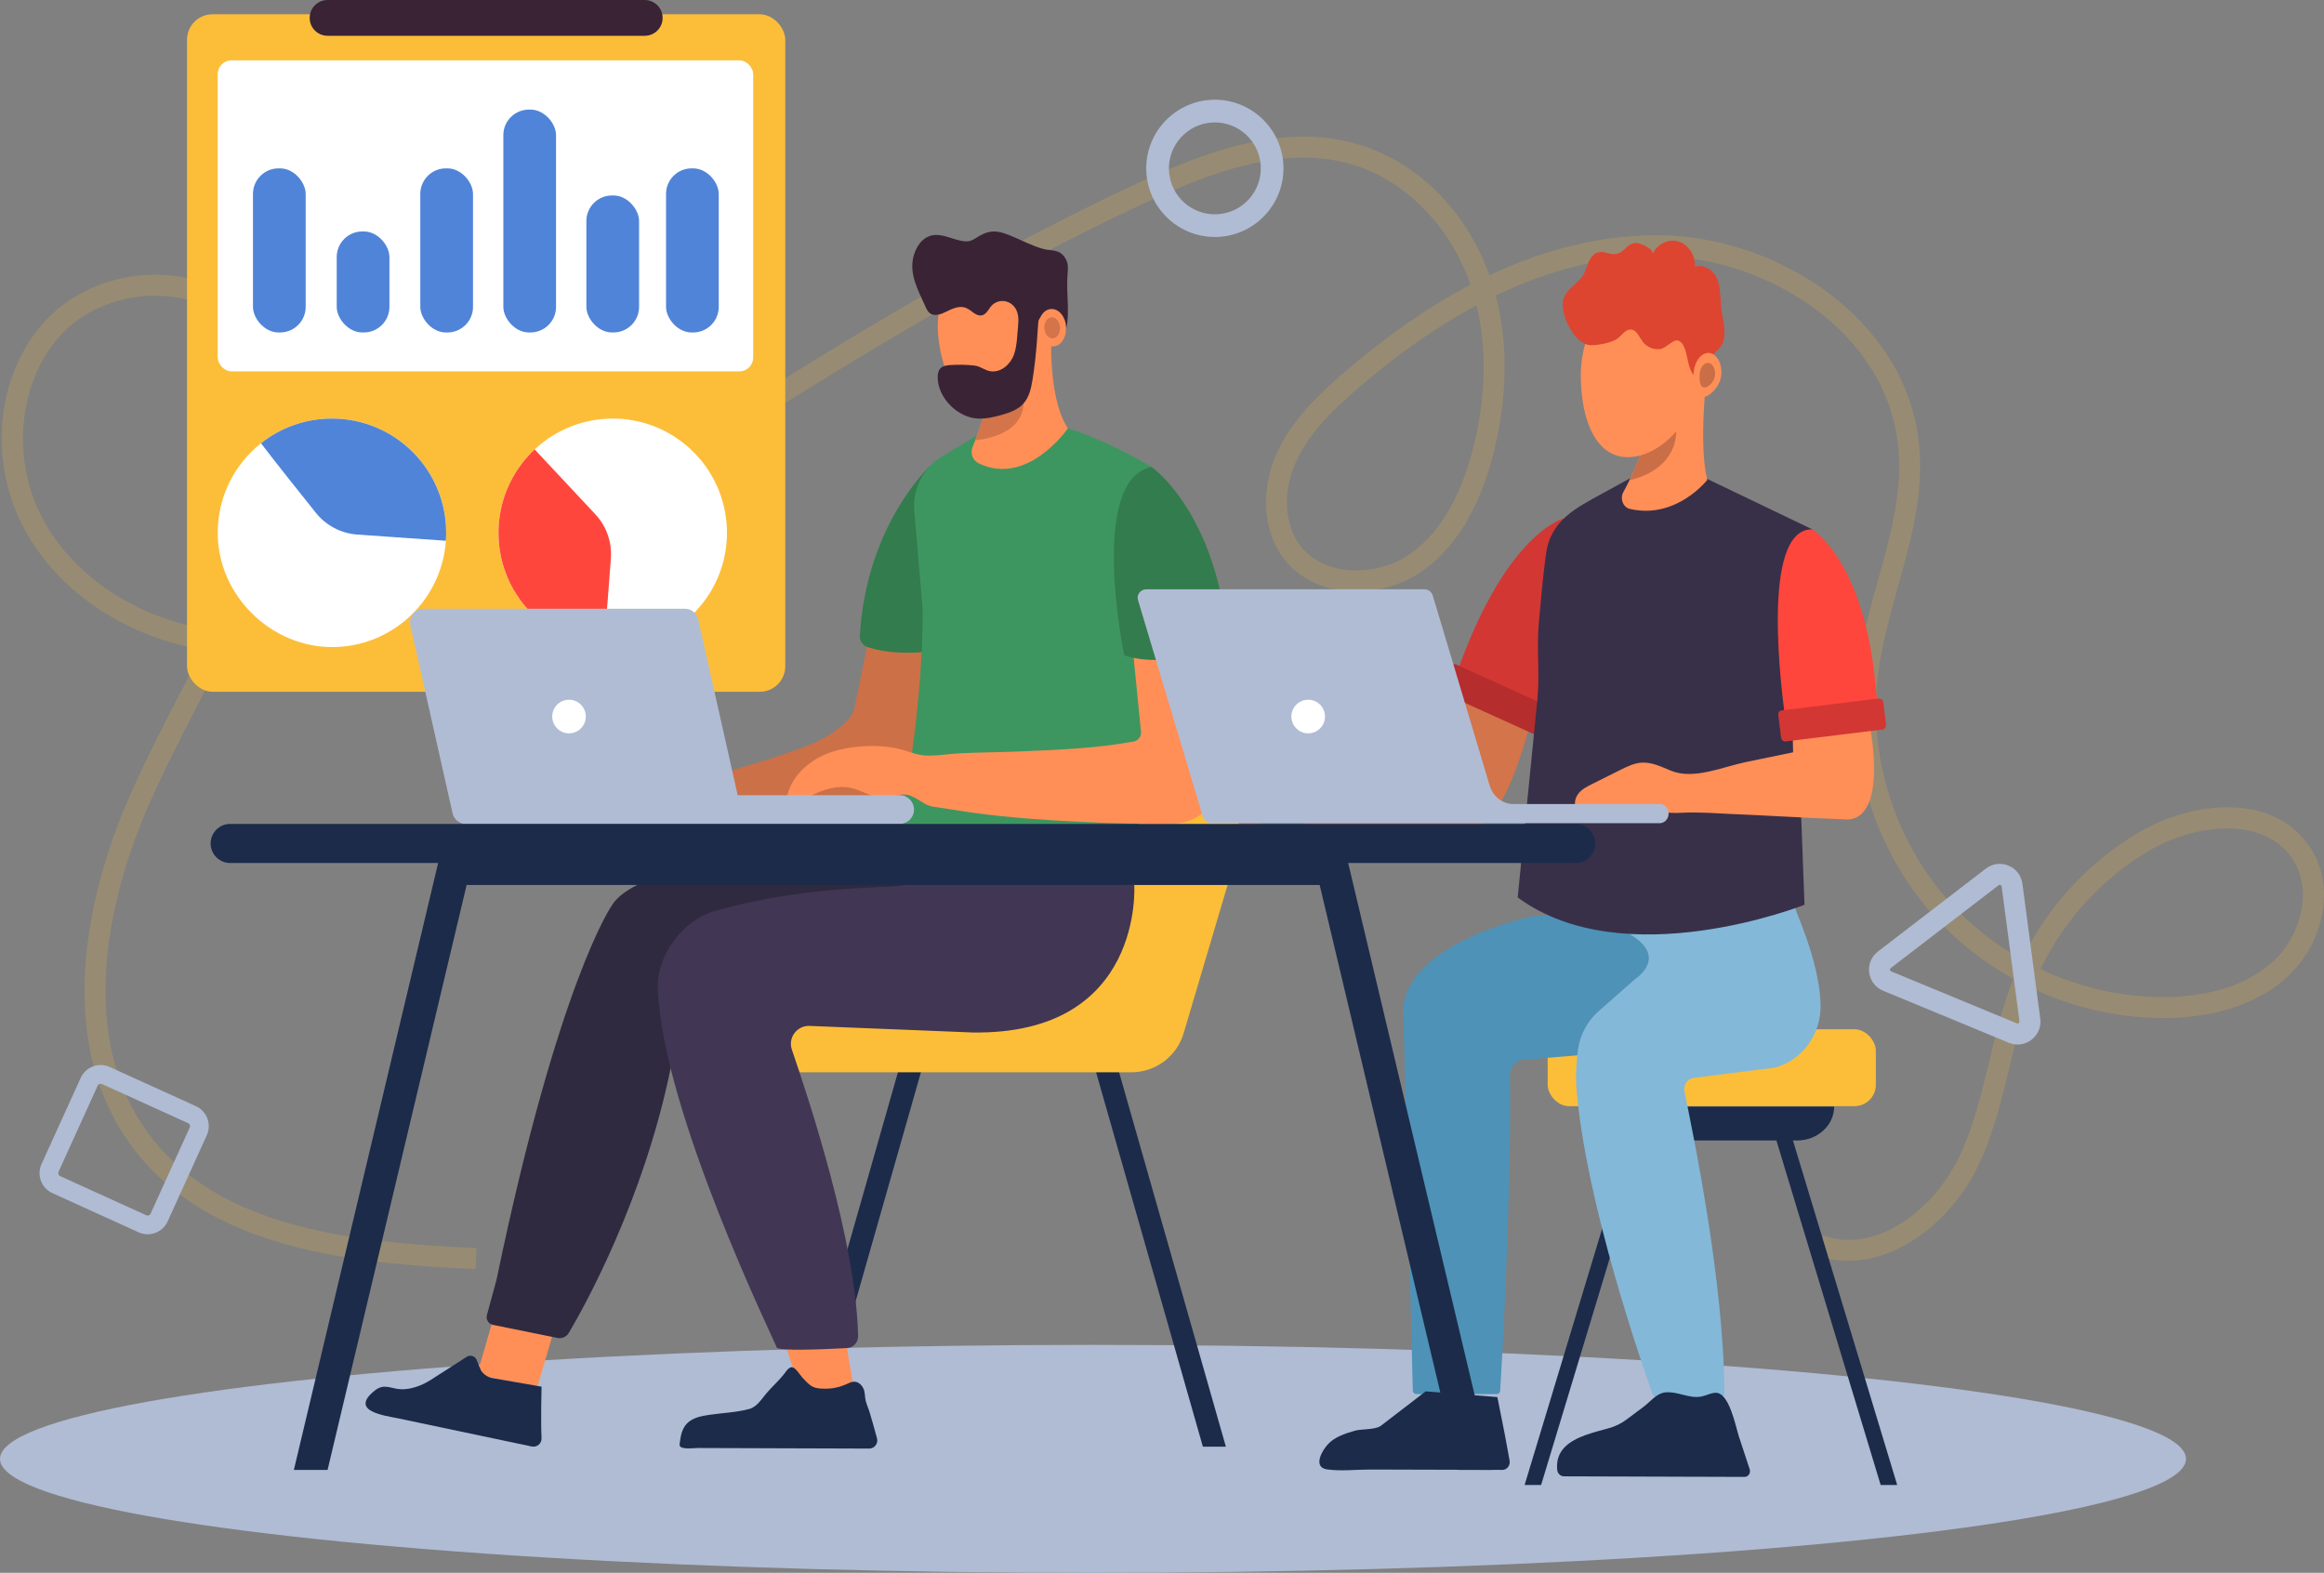
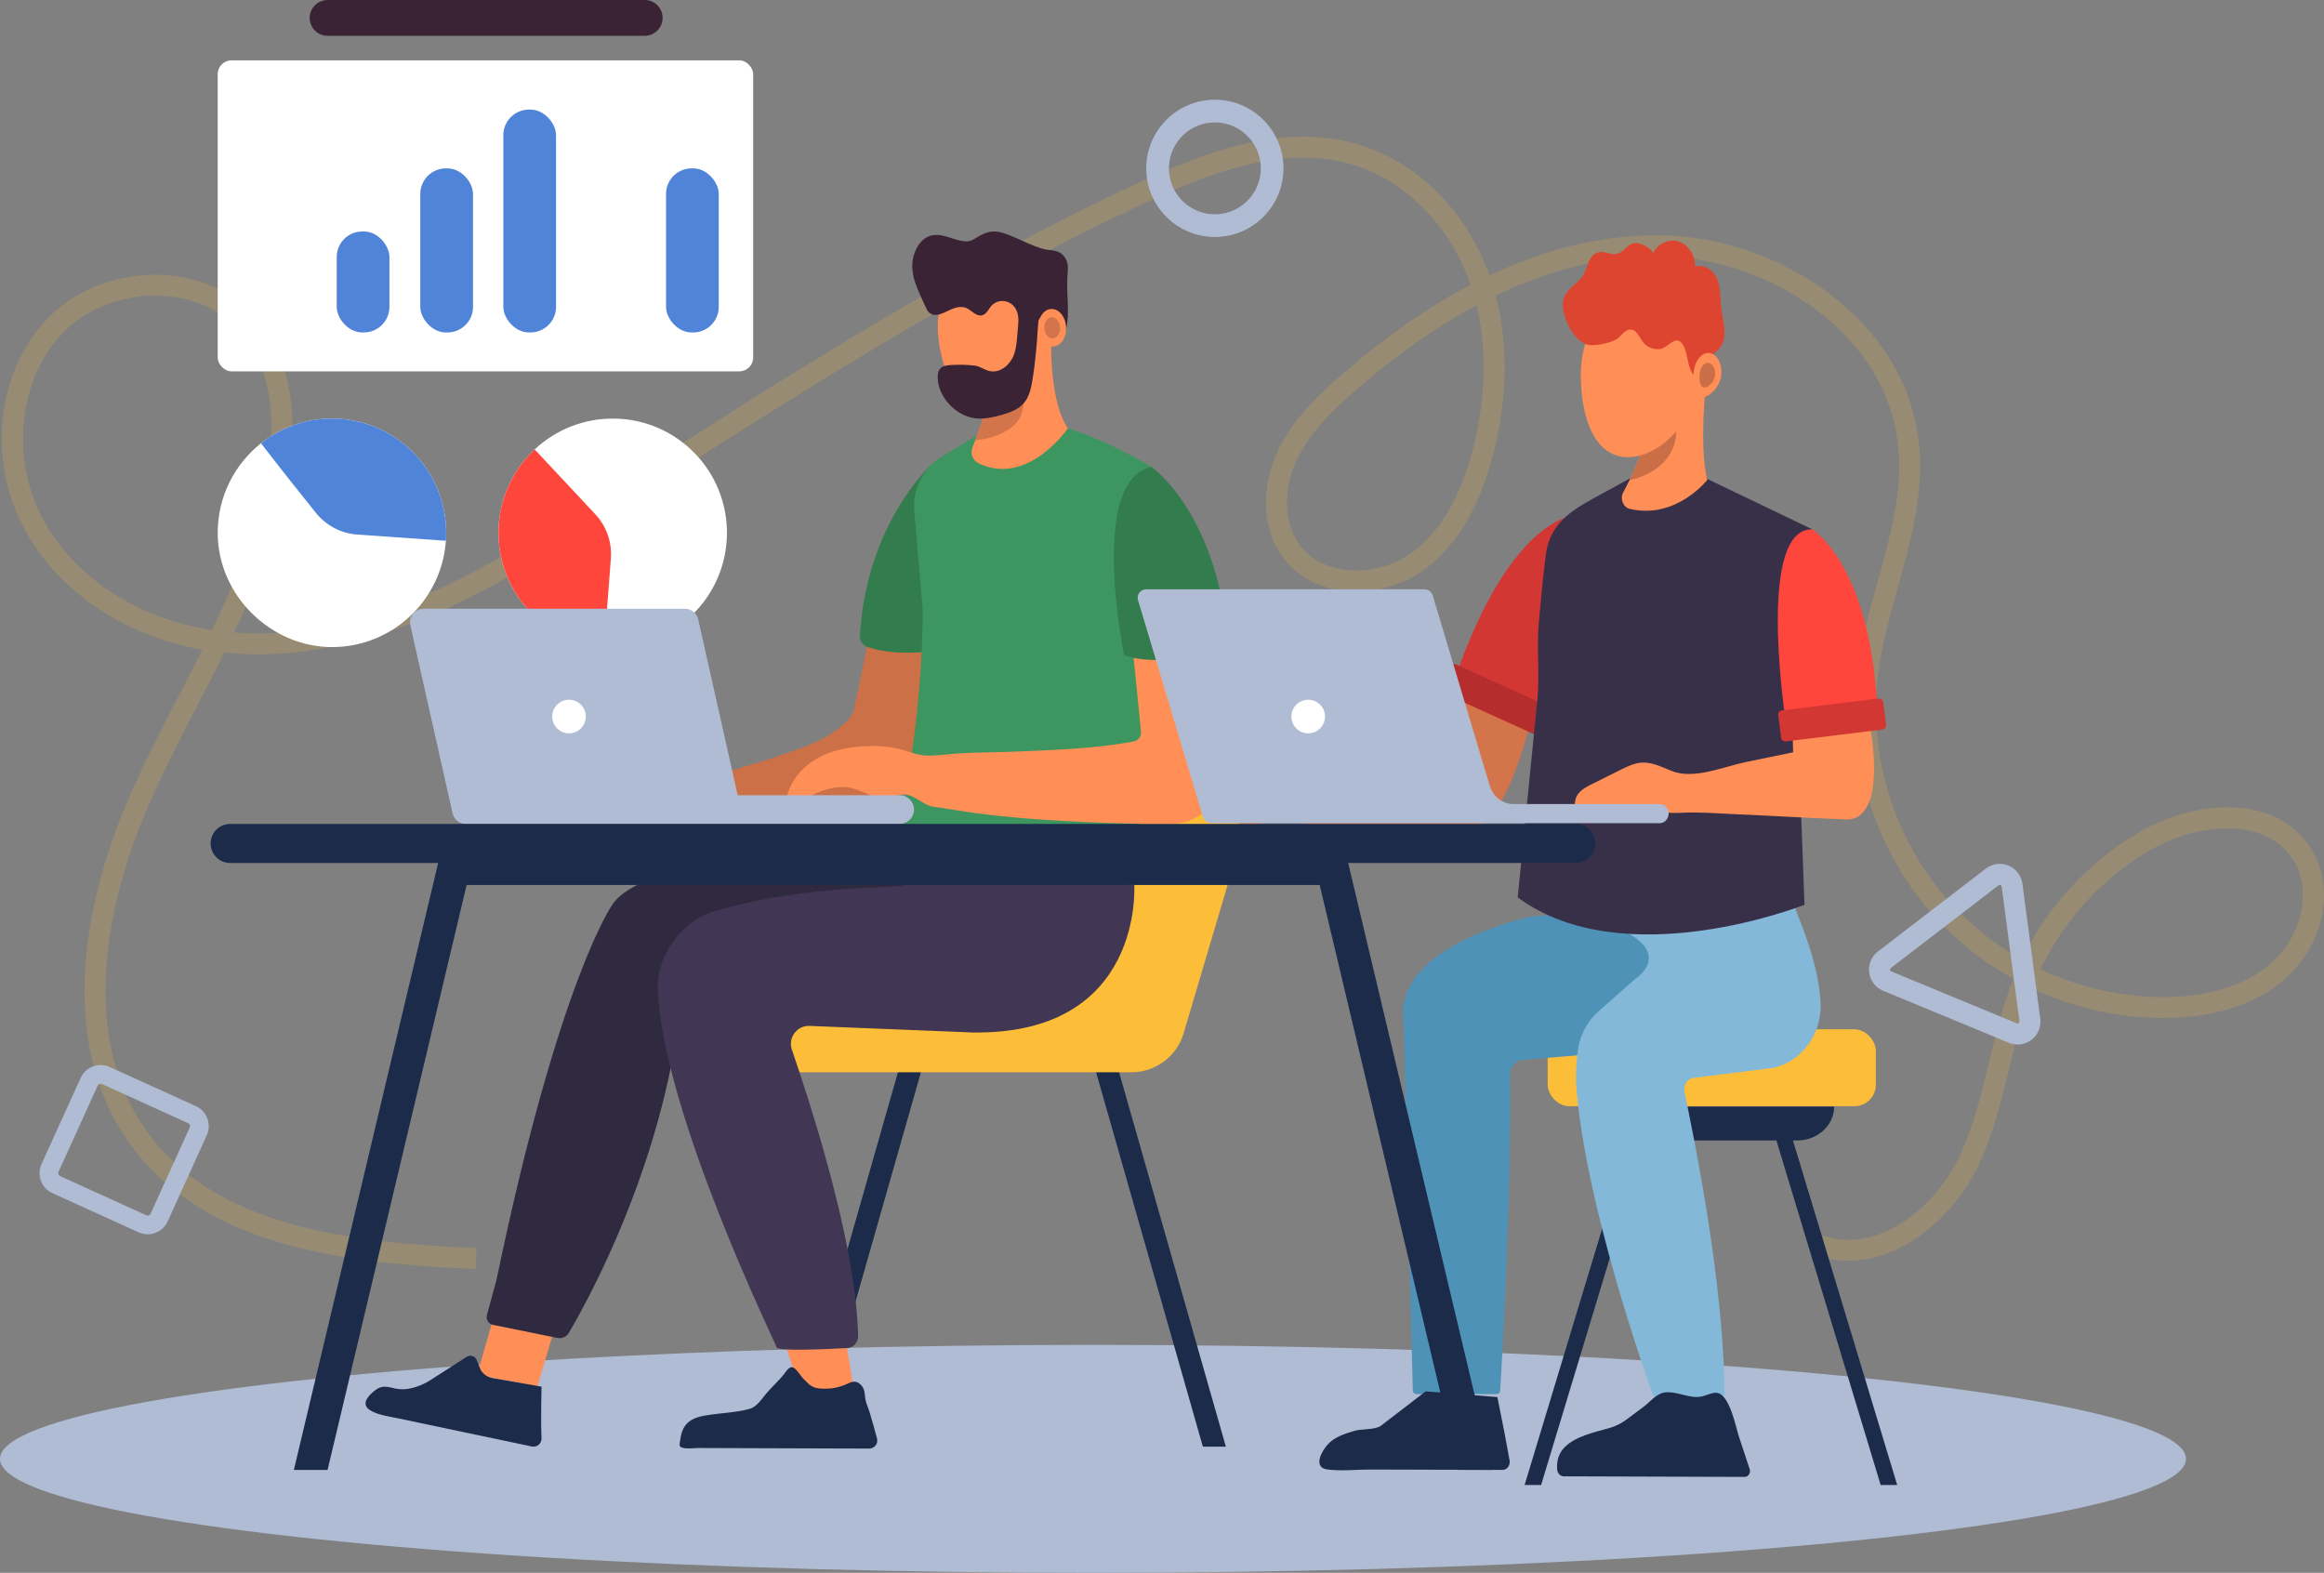
<svg xmlns="http://www.w3.org/2000/svg" id="_レイヤー_2" viewBox="0 0 2241.01 1516.56">
  <rect x="0" y="0" width="2241.01" height="1516.56" fill="#808080" stroke="none" />
  <defs>
    <style>.cls-1{fill:#1c2b4a;}.cls-2{fill:#4e92b7;}.cls-3{fill:#cc7048;}.cls-4{fill:#dd4530;}.cls-5{fill:#fcbe39;}.cls-6{fill:#83b8d8;}.cls-7{fill:#383049;}.cls-8{fill:#3a2335;}.cls-9{fill:#fff;}.cls-10{fill:#ff8f57;}.cls-11{fill:#d33733;}.cls-12{fill:#337c4d;}.cls-13{fill:#fe463c;}.cls-14{fill:#2f2a3f;}.cls-15{opacity:.19;}.cls-16{fill:#413654;}.cls-17{fill:#b0bcd4;}.cls-18{fill:#b52d2d;}.cls-19{fill:#3d9660;}.cls-20{fill:#5084d8;}.cls-21{fill:#d3744a;}.cls-22{fill:#c96e47;}</style>
  </defs>
  <g id="IMAGE2_BG">
    <g class="cls-15">
      <path class="cls-5" d="M458.57,1223.66c-120.9-5.42-256.06-19.3-329.68-115.94-86.13-113.07-33.64-270.24-7.07-332.57,15.4-36.13,33.73-71.65,51.46-106.01,7.28-14.12,14.62-28.34,21.8-42.69-75.71-13.19-139.91-56.9-171.96-117.14-36.27-68.18-25.8-154.12,24.89-204.34,26.92-26.67,67.13-41.59,107.59-39.96,37.48,1.53,70.25,16.53,92.27,42.22,32.31,37.7,42.12,96.13,27.63,164.52-10.23,48.25-28.75,93.95-49.81,138.13,53.27,4.04,110.93-6.32,171.82-30.88,64.31-25.95,122.91-63.51,179.58-99.84l21.2-13.59c159.24-102.13,323.9-207.74,498.39-288.77,68.75-31.92,142.15-58.56,213.08-37.57,55.78,16.52,102.58,62.38,125.2,122.69.44,1.18.88,2.38,1.3,3.56,56.26-26.6,111.93-39.45,166.72-38.61,109.85,1.86,235.76,79.79,247.64,202.46,4.56,47.04-8.2,92.72-20.53,136.91-7.73,27.71-15.73,56.36-19.19,84.68-9.47,77.62,15.87,158.88,67.78,217.37,20.23,22.8,44.38,41.99,70.95,56.92,24.16-50.04,62.97-92.71,110.69-121.34,53.93-32.35,130.45-39.4,166,11.29,28.14,40.12,12.53,95.06-18.81,124.99-35.72,34.1-85.51,41.36-120.99,41.45h-.68c-43.52,0-86.87-10.09-126.27-28.58-9.38,24.11-15.62,50.02-21.66,75.13-7.62,31.66-15.5,64.39-29.78,94.73-28.32,60.2-94.66,109.36-156.65,87.48l6.73-19.07c51.2,18.07,107.13-24.96,131.62-77.02,13.4-28.48,21.03-60.19,28.42-90.86,6.36-26.42,12.93-53.71,23.23-79.64-29.21-16.16-55.75-37.11-77.91-62.08-55.7-62.75-82.89-149.94-72.73-233.24,3.64-29.84,11.85-59.24,19.78-87.67,12.38-44.35,24.07-86.24,19.88-129.52-10.8-111.58-126.68-182.48-227.85-184.19-52.36-.91-106.01,11.82-160.34,37.91,15.22,57.65,7.62,113.76-2.3,152.6-13.74,53.79-37.58,92.34-70.85,114.59-38.71,25.89-100.77,26.48-131.45-13.91-20-26.33-22.44-66.29-6.23-101.8,14.19-31.06,39.09-55.19,63.89-76.64,41.02-35.48,81.96-63.93,122.67-85.26-.64-1.86-1.31-3.71-2-5.56-20.09-53.59-63-95.89-112-110.39-64.5-19.1-133.68,6.26-198.83,36.52-173.25,80.45-337.32,185.69-495.99,287.45l-21.2,13.59c-57.46,36.83-116.87,74.92-182.93,101.57-66.81,26.96-130.22,37.55-188.85,31.59-8.19,16.53-16.61,32.86-24.97,49.06-17.56,34.03-35.71,69.22-50.82,104.67-25.18,59.07-75.14,207.76,4.56,312.38,68.33,89.7,198.16,102.78,314.5,108l-.91,20.2ZM1967.6,934.5c36.86,17.4,77.47,26.9,118.23,26.9h.64c31.79-.08,76.18-6.36,107.07-35.85,24.62-23.51,37.83-67.96,16.23-98.76-27.5-39.19-92.29-33.61-139.05-5.57-44.5,26.7-80.67,66.55-103.11,113.28ZM149.46,285.11c-33.11,0-65.39,12.59-87.23,34.22-43.78,43.38-52.93,120.97-21.27,180.48,29.32,55.12,88.74,95.11,158.93,106.95,1.5.25,3,.49,4.51.72,21.76-45.02,41.03-91.41,51.31-139.91,7.62-35.96,14.74-102.89-23.2-147.17-18.32-21.39-45.93-33.88-77.73-35.18-1.77-.07-3.54-.11-5.31-.11ZM1423.81,294.39c-38.14,20.39-76.6,47.33-115.24,80.74-23.07,19.95-46.15,42.22-58.72,69.75-13.16,28.83-11.61,60.69,3.94,81.17,23.44,30.85,73.67,29.68,104.11,9.33,29-19.39,50.03-53.98,62.5-102.79,9.06-35.45,16.08-86.17,3.41-138.21Z" />
    </g>
    <path class="cls-17" d="M1945.59,1007.14c-2.85,0-5.73-.56-8.5-1.7l-121.19-50.13c-7.37-3.05-12.39-9.59-13.44-17.49-1.05-7.91,2.11-15.53,8.43-20.39l104.01-79.89c6.32-4.86,14.5-5.94,21.87-2.89,7.37,3.05,12.39,9.59,13.44,17.5l17.19,130.02c1.04,7.91-2.11,15.53-8.44,20.39-3.95,3.03-8.62,4.59-13.37,4.59ZM1928.32,853.17c-.38,0-.75.13-1.09.4l-104.01,79.89c-.56.43-.8,1-.7,1.7.09.7.47,1.19,1.12,1.46l121.2,50.13c.65.27,1.27.19,1.82-.24.56-.43.8-1,.7-1.7l-17.19-130.02c-.09-.7-.47-1.19-1.12-1.46-.25-.11-.5-.15-.73-.15Z" />
    <path class="cls-17" d="M1171.44,228.51c-34.87,0-64.14-27.38-66.04-62.61-1.96-36.43,26.08-67.67,62.51-69.64,36.39-2.02,67.67,26.08,69.64,62.51,1.96,36.43-26.08,67.67-62.51,69.64-1.2.07-2.41.1-3.6.1ZM1171.5,118.03c-.8,0-1.61.02-2.41.07-24.4,1.32-43.18,22.24-41.86,46.63,1.31,24.4,22.23,43.19,46.63,41.86,24.4-1.32,43.18-22.24,41.86-46.63-1.27-23.59-20.87-41.93-44.22-41.93Z" />
    <path class="cls-17" d="M142.37,1190.12c-2.98,0-5.95-.64-8.74-1.91l-83.09-37.76c-10.62-4.83-15.33-17.39-10.51-28.01l37.77-83.1c2.33-5.14,6.54-9.07,11.83-11.06,5.29-1.98,11.04-1.79,16.18.55l83.1,37.76c10.62,4.83,15.33,17.39,10.51,28.01l-37.76,83.09c-2.33,5.14-6.54,9.07-11.83,11.06-2.42.91-4.93,1.36-7.44,1.36ZM97.05,1044.97c-.47,0-.86.11-1.11.2-.45.17-1.28.61-1.74,1.63l-37.77,83.1c-.71,1.56-.01,3.42,1.55,4.13l83.09,37.76c1.03.46,1.94.25,2.39.08.45-.17,1.28-.61,1.74-1.63l37.77-83.1c.71-1.57.02-3.43-1.55-4.14l-83.1-37.76c-.46-.21-.9-.28-1.28-.28Z" />
  </g>
  <g id="IMAGE2_FLOOR">
    <ellipse class="cls-17" cx="1053.97" cy="1406.66" rx="1053.97" ry="109.9" />
  </g>
  <g id="IMAGE2_BOARD">
-     <rect class="cls-5" x="180.35" y="13.77" width="576.88" height="653.24" rx="24.59" ry="24.59" />
    <path class="cls-8" d="M621.72,34.51h-305.86c-9.53,0-17.25-7.73-17.25-17.25h0c0-9.53,7.73-17.25,17.25-17.25h305.86c9.53,0,17.25,7.73,17.25,17.25h0c0,9.53-7.73,17.25-17.25,17.25Z" />
    <rect class="cls-9" x="209.93" y="58.19" width="516.35" height="299.87" rx="13.3" ry="13.3" />
    <path class="cls-9" d="M430.23,513.73c0,2.56-.07,5.19-.27,7.68-3.98,57.29-51.57,102.52-109.87,102.52s-110.14-49.34-110.14-110.21c0-34.98,16.31-66.12,41.72-86.35,18.81-14.9,42.53-23.79,68.42-23.79,60.87,0,110.14,49.34,110.14,110.14Z" />
-     <rect class="cls-20" x="243.93" y="162.34" width="50.83" height="158.23" rx="24.68" ry="24.68" />
    <rect class="cls-20" x="642.25" y="162.34" width="50.83" height="158.23" rx="24.68" ry="24.68" />
    <rect class="cls-20" x="405.29" y="162.34" width="50.83" height="158.23" rx="24.68" ry="24.68" />
    <rect class="cls-20" x="485.36" y="105.67" width="50.83" height="214.89" rx="24.68" ry="24.68" />
-     <rect class="cls-20" x="565.43" y="188.48" width="50.83" height="132.08" rx="24.68" ry="24.68" />
    <rect class="cls-20" x="324.69" y="223.17" width="50.83" height="97.39" rx="24.68" ry="24.68" />
    <path class="cls-20" d="M430.23,513.73c0,2.56-.07,5.19-.27,7.68l-85.38-5.97c-15.66-1.1-30.13-8.67-39.95-20.91-14.97-18.67-37.61-47.07-52.96-67.14,18.81-14.9,42.53-23.79,68.42-23.79,60.87,0,110.14,49.34,110.14,110.14Z" />
    <path class="cls-9" d="M510.15,438.8c1.74-1.88,3.58-3.76,5.43-5.45,41.92-39.26,107.57-39.99,150.27-.29,44.58,41.44,47.08,111.12,5.64,155.71-23.82,25.62-56.97,37.33-89.35,34.84-23.92-1.89-47.35-11.53-66.31-29.15-44.58-41.44-47.08-111.12-5.69-155.66Z" />
    <path class="cls-13" d="M510.15,438.8c1.74-1.88,3.58-3.76,5.43-5.45l58.47,62.5c10.72,11.46,16.16,26.86,15.02,42.52-1.74,23.87-4.5,60.09-6.92,85.24-23.92-1.89-47.35-11.53-66.31-29.15-44.58-41.44-47.08-111.12-5.69-155.66Z" />
  </g>
  <g id="IMAGE2_MAN2">
    <polygon class="cls-1" points="1159.92 1394.9 1182.09 1394.9 1073.98 1015.85 1051.8 1015.85 1159.92 1394.9" />
    <polygon class="cls-1" points="785.07 1394.9 762.9 1394.9 871.02 1015.85 893.19 1015.85 785.07 1394.9" />
    <path class="cls-3" d="M848.31,563.71s-24.52,119.41-24.54,119.49c-2.08,10.13-15.2,19.5-22.96,24.62-15.64,10.31-33.84,15.09-51.22,21.5-13.92,5.14-28.43,8.32-42.34,13.2-14.08,4.94-25.65.81-40.03-2.41-7.33-1.64-15.09-2.72-22.58-1.56-7.14,1.11-11.48,5.3-17.82,7.83-14.6,5.83-27.08,10.21-37.61,22.8-2.8,3.34-5.4,7.7-4.01,11.83,1.36,4.06,6.19,6.04,10.46,5.71,4.27-.34,8.17-2.41,12.08-4.16,14.16-6.34,30.07-8.73,45.47-6.85,28.69,3.5,56.04,9.4,85.13,10.24,29.45.85,59.86-.6,88.23-9.16,20.86-6.3,46.5-18.78,55.31-40.41,0,0,42.5-104.35,40.04-159.35,0,0-17.17-74.64-73.61-13.3Z" />
    <path class="cls-12" d="M896.96,449.27s-61.56,56.17-67.8,163.73c-.29,4.91,2.79,9.4,7.46,10.94,14.03,4.64,41.58,9.59,89.96-.26,0,0,48.59-156.31-29.62-174.41Z" />
    <path class="cls-19" d="M1029.75,413.07s33.33,9.15,80.78,37.17c0,0,65.98,212.7-5.79,402.23,0,0-176.27,14.07-240.67-37.45,0,0,26.53-120.66,25.61-228.31l-8.04-94.05c-1.82-21.27,8.64-41.73,26.95-52.71l33.59-20.15,87.56-6.74Z" />
    <path class="cls-10" d="M1029.73,413.1s-38.76,56.42-86.01,33.64c-5.66-2.76-8.36-9.44-6-15.3.81-2.02,1.75-4.31,2.7-6.94,3.77-9.77,8.43-23.25,12.47-38.42,4.04-15.71,7.41-33.23,8.22-50.35l53.18-21.97s-5.53,67.2,15.44,99.35Z" />
    <path class="cls-10" d="M816.78,1299.84l6.46,39.27h-51.93l-30.48-92-22.01-78.45h68.29s18.68,65.94,29.66,131.18Z" />
    <path class="cls-5" d="M1195.71,663.13h-58.46l-83.91,283.15h-304.75v87.65h342.34c23.3,0,43.82-15.32,50.44-37.66l86.12-290.58c6.29-21.24-9.62-42.55-31.77-42.55Z" />
    <path class="cls-10" d="M1173.21,623.73s43.07,169.38-44,170.61c-29.01.41-58.12-.59-87.1-1.92-33.86-1.55-67.74-3.95-101.36-8.42-13.6-1.81-27.15-4.29-40.68-6.14-10.56-1.44-17.97-12.13-29.08-11.87-4.38.1-8.47,2.06-12.72,3.12-14.59,3.64-28.23-9.41-43.23-10.23-10.44-.57-20.56,2.54-29.95,6.84-5.39,2.46-20.61,15.31-25.23,8.63-1.66-2.39-1.21-5.63-.44-8.44,5.19-18.92,21.68-33.29,40.13-39.98,19.22-6.97,45.49-8.57,65.53-4.22,10.93,2.37,19.26,7.04,30.98,6.9,10.39-.12,20.7-1.86,31.07-2.34,18.69-.87,37.43-.92,56.13-1.71,36.58-1.53,73.84-2.93,109.93-9.6,4.47-.83,7.5-4.94,7.05-9.46l-11.49-116.05s64.64-44.34,84.46,34.26Z" />
    <polygon class="cls-10" points="532.36 1289.02 518.19 1337.03 460.04 1325.53 488.87 1225.54 542.24 1168.66 556.96 1204.08 532.36 1289.02" />
    <path class="cls-12" d="M1110.53,450.24s62.87,43.54,73.91,169.9c0,0-56.24,26.46-100.4,11.73,0,0-35.16-169.37,26.49-181.63Z" />
    <path class="cls-14" d="M864.07,815.02s-241.96,4.16-274.16,58.17c0,0-51.34,73.08-111.1,360.64-.03.14-.06.29-.1.43l-9.18,33.76c-1.15,4.23,1.52,8.56,5.81,9.43l62.17,12.61c4.34.88,8.74-1.04,10.99-4.85,15.18-25.68,71.72-127.1,98.01-254.26l19.22-67.93s242.61,12.88,295.4-16.56c0,0,60.52-17.76,68.62-98.13l-165.68-33.31Z" />
    <path class="cls-16" d="M1093.75,853.29s9.73,144.69-155.88,142.24l-157.19-6.33c-12.15-.49-21.03,11.36-17.09,22.86,16.84,49.19,61.98,185.61,63.87,276.14.13,6.15-4.53,11.31-10.67,11.64-21.25,1.14-66.9,3.15-67.84-.61-1.09-4.36-110.02-226.6-114.65-345.57-1.26-32.31,23.52-66.09,54.57-75.09,33.66-9.75,85.97-20.96,164.01-23.36,17.06-.52,33.98-3.6,50.04-9.35l16.89-6.05,173.95,13.49Z" />
    <path class="cls-1" d="M826.56,1332.78c-.85-.33-1.76-.52-2.69-.54-2.72-.05-5.23,1.3-7.71,2.42-7.57,3.43-16.01,4.9-24.3,4.33-9.11-.62-11.38-3.76-17.49-9.95-2.75-2.79-7.71-11.94-11.74-10.65-2.36.75-3.93,2.92-5.39,4.91-5.47,7.46-12.41,13.3-18.31,20.29-4.63,5.48-8.96,12.89-16.42,14.96-11.99,3.32-25.63,3.77-37.95,5.58-8.01,1.18-16.66,2.67-22.23,8.55-4.11,4.34-5.67,10.22-6.47,15.99-.68,4.98-1.45,6.45,3.15,7.47,4.47.99,10.29.03,14.86.05,7.88.03,15.76.05,23.64.08l60.38.2c26.74.09,53.48.17,80.22.26,5.13.02,8.88-4.8,7.59-9.76-2.17-8.36-4.61-16.66-7.06-24.95-1.1-3.73-2.87-7.53-3.82-11.23-.97-3.78-.53-7.75-2.03-11.47-1.16-2.86-3.42-5.44-6.23-6.53Z" />
    <path class="cls-1" d="M522.2,1337.03l-47.42-8.27c-4.54-.86-8.52-3.55-11.03-7.42l-4.14-10.07c-1.54-3.76-6.12-5.2-9.54-3.01,0,0-34.55,22.18-34.55,22.18-8.42,5.41-19.49,9.7-29.66,9.06-9.37-.59-15.58-5.93-24.73,1.49-24.55,19.87,9.78,23.88,23.42,26.75,18.7,3.94,37.39,7.87,56.09,11.81,24.05,5.06,48.09,10.13,72.14,15.19,5.02,1.06,9.67-2.9,9.42-8.02-.84-16.97.01-49.68.01-49.68Z" />
    <path class="cls-21" d="M986.93,389.03c-.74,32.69-46.51,35.45-46.51,35.45,3.77-9.77,8.43-23.25,12.47-38.42l34.04,2.97Z" />
    <path class="cls-10" d="M904.96,326.36c4.7,39.72,22.86,70.23,52.47,66.72,29.61-3.51,58.9-44.08,54.2-83.8-4.7-39.72-31.94-64.7-61.56-61.19-29.62,3.51-49.81,38.55-45.11,78.27Z" />
    <path class="cls-8" d="M881.36,245.5c-5.6,18.13,4.14,34.54,11.19,50.46,1.03,2.32,2.22,4.7,4.28,6.17,4.29,3.07,10.24,1.03,14.97-1.3,6.2-3.05,13.28-6.54,19.69-3.95,5.37,2.17,9.67,8.42,15.33,7.17,3.59-.8,5.73-4.35,7.78-7.39,5.68-8.44,18-8.66,24.06-.07,3.29,4.67,3.74,10.79,3.15,16.47-.92,9-.98,19.7-3.84,28.25-3.18,9.51-12.24,17.86-22.2,16.74-6.02-.68-10.19-4.93-16.1-5.59-7.68-.86-15.47-.98-23.18-.48-3.53.23-7.38.75-9.77,3.35-2.07,2.24-2.53,5.52-2.51,8.57.14,19.74,19.27,38.88,38.85,39.67,7.84.32,15.61-1.45,23.15-3.61,7.62-2.18,15.48-5.01,20.76-10.93,5.47-6.13,7.31-14.6,8.64-22.7,2-12.19,3.27-24.48,4.27-36.79.51-6.31.72-12.67,1.37-18.96.59-5.75,4.9-5.53,8.98-1.66,4.12,3.91,4.43,9.2,5.28,14.47.58,3.62,2.39,8.26,7.1,5.34,2.21-1.37,3.32-3.96,4.12-6.44,5.93-18.45,1.15-38,2.63-56.85.54-6.94,1.31-12.68-3.63-18.62-5.49-6.6-12.35-4.83-19.61-6.75-10.41-2.75-20.81-8.43-30.81-12.48-5.72-2.32-11.68-4.68-17.85-4.37-6.13.3-11.66,3.22-16.71,6.49-5.08,3.29-8.27,3.58-14.32,2.38-9.63-1.91-19.57-7.8-29.58-4.66-7.88,2.47-13.02,10.21-15.46,18.1Z" />
    <ellipse class="cls-10" cx="1014.63" cy="316.07" rx="13.41" ry="18.08" transform="translate(-18.13 65.51) rotate(-3.67)" />
    <path class="cls-21" d="M1007.08,316.55c.36,5.63,4.03,9.97,8.21,9.71,4.17-.27,7.26-5.05,6.9-10.67-.36-5.63-4.03-9.97-8.21-9.71-4.17.27-7.26,5.05-6.9,10.67Z" />
    <path class="cls-17" d="M867.55,766.79h-156.2l-38.08-169.6c-1.35-5.99-6.67-10.25-12.81-10.25h-251.95c-8.41,0-14.65,7.8-12.81,16.01l40.7,181.24c1.35,5.99,6.67,10.25,12.81,10.25h418.35c7.63,0,13.82-6.19,13.82-13.82s-6.19-13.82-13.82-13.82Z" />
    <circle class="cls-9" cx="548.7" cy="690.89" r="16.2" />
  </g>
  <g id="IMAGE2_MAN">
    <path class="cls-1" d="M1813.51,1431.83h15.93l-100.52-332.17h4.06c19.7,0,35.67-14.62,35.67-32.66h-237.69c0,18.04,15.97,32.66,35.67,32.66h4.06l-100.52,332.17h15.93l100.52-332.17h126.36l100.52,332.17Z" />
    <path class="cls-21" d="M1247.97,791.18c13.45,3.28,24.49,6.7,38.13,5.7,15.82-1.15,32.09.73,47.91,1.59,31.38,1.7,48.77-1.66,80.16-.27,41.52,7.32,68.04-129.33,68.04-129.33-2.82-72.53-44.75-74.32-44.75-74.32l-27.85,46.04c-3.95,13.94-7.9,27.87-11.85,41.81-2.71,9.57-4.68,20.69-8.33,29.71-8.83,21.8-29.64,22.39-46.12,26.8-20.71,5.54-45.94,20.48-65.96,9.99-8.36-4.38-16.8-9.96-25.73-9.34-6.81.48-13.18,4.54-19.35,8.53-8.3,5.37-16.59,10.73-24.89,16.1-4.41,2.85-8.99,5.88-12.04,11.15-3.05,5.26-4.06,13.47-.93,18.65,4.61,7.66,13.37,3.69,20.21.56,10.69-4.9,22.27-6.07,33.36-3.36Z" />
    <rect class="cls-5" x="1492.4" y="992.45" width="316.46" height="74.15" rx="20.67" ry="20.67" transform="translate(3301.26 2059.06) rotate(180)" />
    <path class="cls-11" d="M1508.85,499.6s-54.58,11.85-102.4,144.85c-2.02,5.61.6,11.95,5.81,14.21l68.11,29.56c5.15,2.24,11.02-.24,13.3-5.66,14.99-35.67,62.83-159.53,15.17-182.96Z" />
    <path class="cls-2" d="M1477.57,883.5s-133.03,27.41-124.13,99.85l8.9,357.34c.05,1.96,1.54,3.51,3.37,3.51h77.56c1.78,0,3.25-1.43,3.36-3.33,1.52-25.06,10.95-186.34,9.36-304.12-.1-7.73,5.39-14.24,12.6-14.83l168.53-13.97s64.32-26.93,25.77-135.11l-185.33,10.66Z" />
    <path class="cls-6" d="M1731.33,875.57c-1.48.51,22.76,49.17,24.26,92.42,1.01,29.13-17.94,54.77-44.45,61.49l-77.96,9.84c-6.06.77-10.18,6.95-8.86,13.33,8.83,42.66,37.95,183.3,38.58,290.84.01,2.01-1.52,3.62-3.4,3.62h-62.56c-1.4,0-2.64-.89-3.14-2.29-7.59-21.14-65.11-184.27-73.79-297.11-.69-9-.23-23.65,1.87-37.03,2.2-14.03,9.34-26.62,19.62-35.66l35.6-31.31s66.25-42.71-102.32-70.87l256.57,2.72Z" />
    <rect class="cls-18" x="1389.65" y="659.61" width="105.72" height="30.17" rx="3.97" ry="3.97" transform="translate(2476.62 1885.75) rotate(-155.56)" />
    <path class="cls-7" d="M1644.6,460.97l102.9,49.39-13.21,207.46,5.78,154.57s-173.38,68.89-276.58-7.07c0,0,18.97-190.54,18.99-190.7,2.42-24.33-.83-49.39,1.34-73.7,1.98-22.2,4-44.67,6.92-66.68,4.32-32.54,29.06-44.5,54.85-58.64,8.89-4.88,17.79-9.75,26.68-14.63h72.34Z" />
    <path class="cls-10" d="M1579.35,778.91c14.71,2.77,26.79,5.65,41.7,4.81,17.31-.97,35.1.62,52.41,1.34,34.32,1.43,68.6,3.67,102.93,4.84,45.41,6.18,27.08-87.65,27.08-87.65-3.08-61.22-40.56-83.69-40.56-83.69l-35.23,48.58,1.41,58.25c-15.16,3.13-30.32,6.26-45.48,9.39-22.65,4.68-50.25,17.29-72.14,8.43-9.14-3.7-18.38-8.41-28.14-7.88-7.44.4-14.41,3.83-21.16,7.2-9.07,4.53-18.15,9.06-27.22,13.59-4.83,2.41-9.83,4.96-13.17,9.41s-4.44,11.37-1.02,15.74c5.05,6.46,14.62,3.11,22.1.47,11.7-4.14,24.36-5.12,36.49-2.83Z" />
    <path class="cls-13" d="M1747.5,510.36s50.36,30.81,61.1,150.93l2.89,28.61c.23,2.3-1.21,4.39-3.34,4.79-12.72,2.35-54.9,9.53-82.33,6.72-1.86-.19-3.3-1.7-3.59-3.67-3.74-25.35-25.74-188.09,25.27-187.37Z" />
    <path class="cls-1" d="M1508.61,1395.63c10.25-10.75,29.35-14.74,43.17-18.65,6-1.7,11.67-4.51,16.76-8.31,5.36-4.01,10.69-8.07,16.1-12.03,6.77-4.96,12.46-13.14,21.25-14.08,5.85-.62,11.68.97,17.38,2.4,5.7,1.44,11.65,2.75,17.42,1.58,4.6-.93,8.87-3.4,13.56-3.59,13.33-.53,19.39,32.63,22.7,42.64,0,0,10.26,31.07,10.26,31.07,1.19,3.62-1.32,7.41-4.91,7.4l-174.18-.55c-3.37-.01-6.18-2.73-6.53-6.31-.92-9.37,1.98-16.3,7.03-21.59Z" />
    <path class="cls-1" d="M1278.1,1395.49c.54-.73,1.09-1.42,1.65-2.08,6.57-7.74,17.04-11.04,26.46-13.83,6.4-1.9,20.1-.8,25.39-4.86,0,0,43.16-33.14,43.16-33.14l69.14,5.52,6.99,35.12,4.79,26.02c.86,4.7-2.45,9.08-6.87,9.07-23.62-.07-47.23-.13-70.85-.2-18.8-.05-37.59-.1-56.39-.16-13.49-.04-28.5,1.78-41.87-.12-11.66-1.65-7.55-13.33-1.6-21.36Z" />
    <rect class="cls-11" x="1715.78" y="679" width="101.98" height="30.17" rx="3.9" ry="3.9" transform="translate(3605.01 1167.47) rotate(172.99)" />
    <path class="cls-17" d="M1600.41,775.3h-141.01c-10.47,0-19.74-7.23-22.93-17.9l-54.92-183.33c-1.04-3.47-4.34-5.85-8.1-5.85h-268.02c-5.61,0-9.65,5.15-8.1,10.32l62.72,209.36c1.04,3.47,4.34,5.85,8.1,5.85h432.26c4.76,0,8.62-4.13,8.62-9.23s-3.86-9.23-8.62-9.23Z" />
    <circle class="cls-9" cx="1261.49" cy="690.89" r="16.2" />
    <path class="cls-10" d="M1646.28,462.77s-29.93,38.35-74.68,27.91c-6.47-1.55-9.71-9.77-6.27-16.11,1.82-3.3,3.84-7.21,6-11.66,6.34-12.87,13.61-30.2,18.67-49.48,2.83-10.45,4.99-21.5,5.93-32.76l50.28-22.65s-8.76,69.22.07,104.75Z" />
    <path class="cls-22" d="M1616.42,416.13c-1.28,39.5-45.09,46.78-45.09,46.78,6.34-12.87,13.61-30.2,18.67-49.48h.07l26.36,2.7Z" />
    <path class="cls-10" d="M1524.36,362.54c.31,43.65,14.96,78.79,46.08,78.27,31.12-.52,66.91-36.52,66.61-80.17s-25.78-78.61-56.9-78.09c-31.12.52-56.09,36.34-55.79,79.99Z" />
    <path class="cls-4" d="M1508.16,286.74c-5.7,13.75,9.71,46.01,26.07,46.15,7.09.06,21.11-2.46,26.57-7.26,3.79-3.33,7.28-8.45,12.21-7.88,5.33.62,7.72,7.28,11.08,11.79,3.7,4.98,10.06,7.63,16.21,7.12,6.45-.53,13.18-10.43,18.54-8.04,2.53,1.13,4.16,3.66,5.25,6.21,2.54,5.89,3.04,12.43,4.9,18.57,2.17,7.15,10.52,20.39,18.41,12.22,6.19-6.4-.83-15.6,3.89-22.67,2.1-3.15,4.82-4.96,7.2-7.73,7.29-8.49,3.75-23.44,1.97-33.24-1.92-10.58-.59-25.63-5.43-34.87-4-7.63-12.92-12.6-20.63-9.95.85-10.65-6.3-21.53-16.01-24.37-9.71-2.84-20.83,2.71-24.91,12.42,2.09-4.98-11.91-10.76-15.02-10.88-9.15-.38-11.41,8.16-18.74,10.27-8.04,2.32-14.44-5.34-22.64.79-5.92,4.42-6.59,13.52-10.19,19.53-3.48,5.8-9.4,9.63-14,14.58-1.93,2.08-3.64,4.59-4.74,7.25Z" />
    <path class="cls-10" d="M1633.18,358.97c-1,11.03.15,23.32,7.5,24.06s18.1-10.36,19.1-21.38c1-11.03-4.15-20.56-11.49-21.3-7.35-.74-14.11,7.6-15.11,18.62Z" />
    <path class="cls-22" d="M1639.01,360.26c-.56,6.13.09,12.97,4.17,13.38,4.09.41,10.07-5.76,10.62-11.89s-2.31-11.44-6.39-11.85c-4.09-.41-7.85,4.23-8.4,10.36Z" />
  </g>
  <g id="IMAGE2_TABLE">
    <path class="cls-1" d="M1519.5,794.43H221.96c-10.41,0-18.85,8.44-18.85,18.85s8.44,18.85,18.85,18.85h200.53l-139.12,585.2h32.51l134.08-564.01h822.6l134.08,564.01h32.52l-139.12-585.2h219.45c10.41,0,18.85-8.44,18.85-18.85s-8.44-18.85-18.85-18.85Z" />
  </g>
</svg>